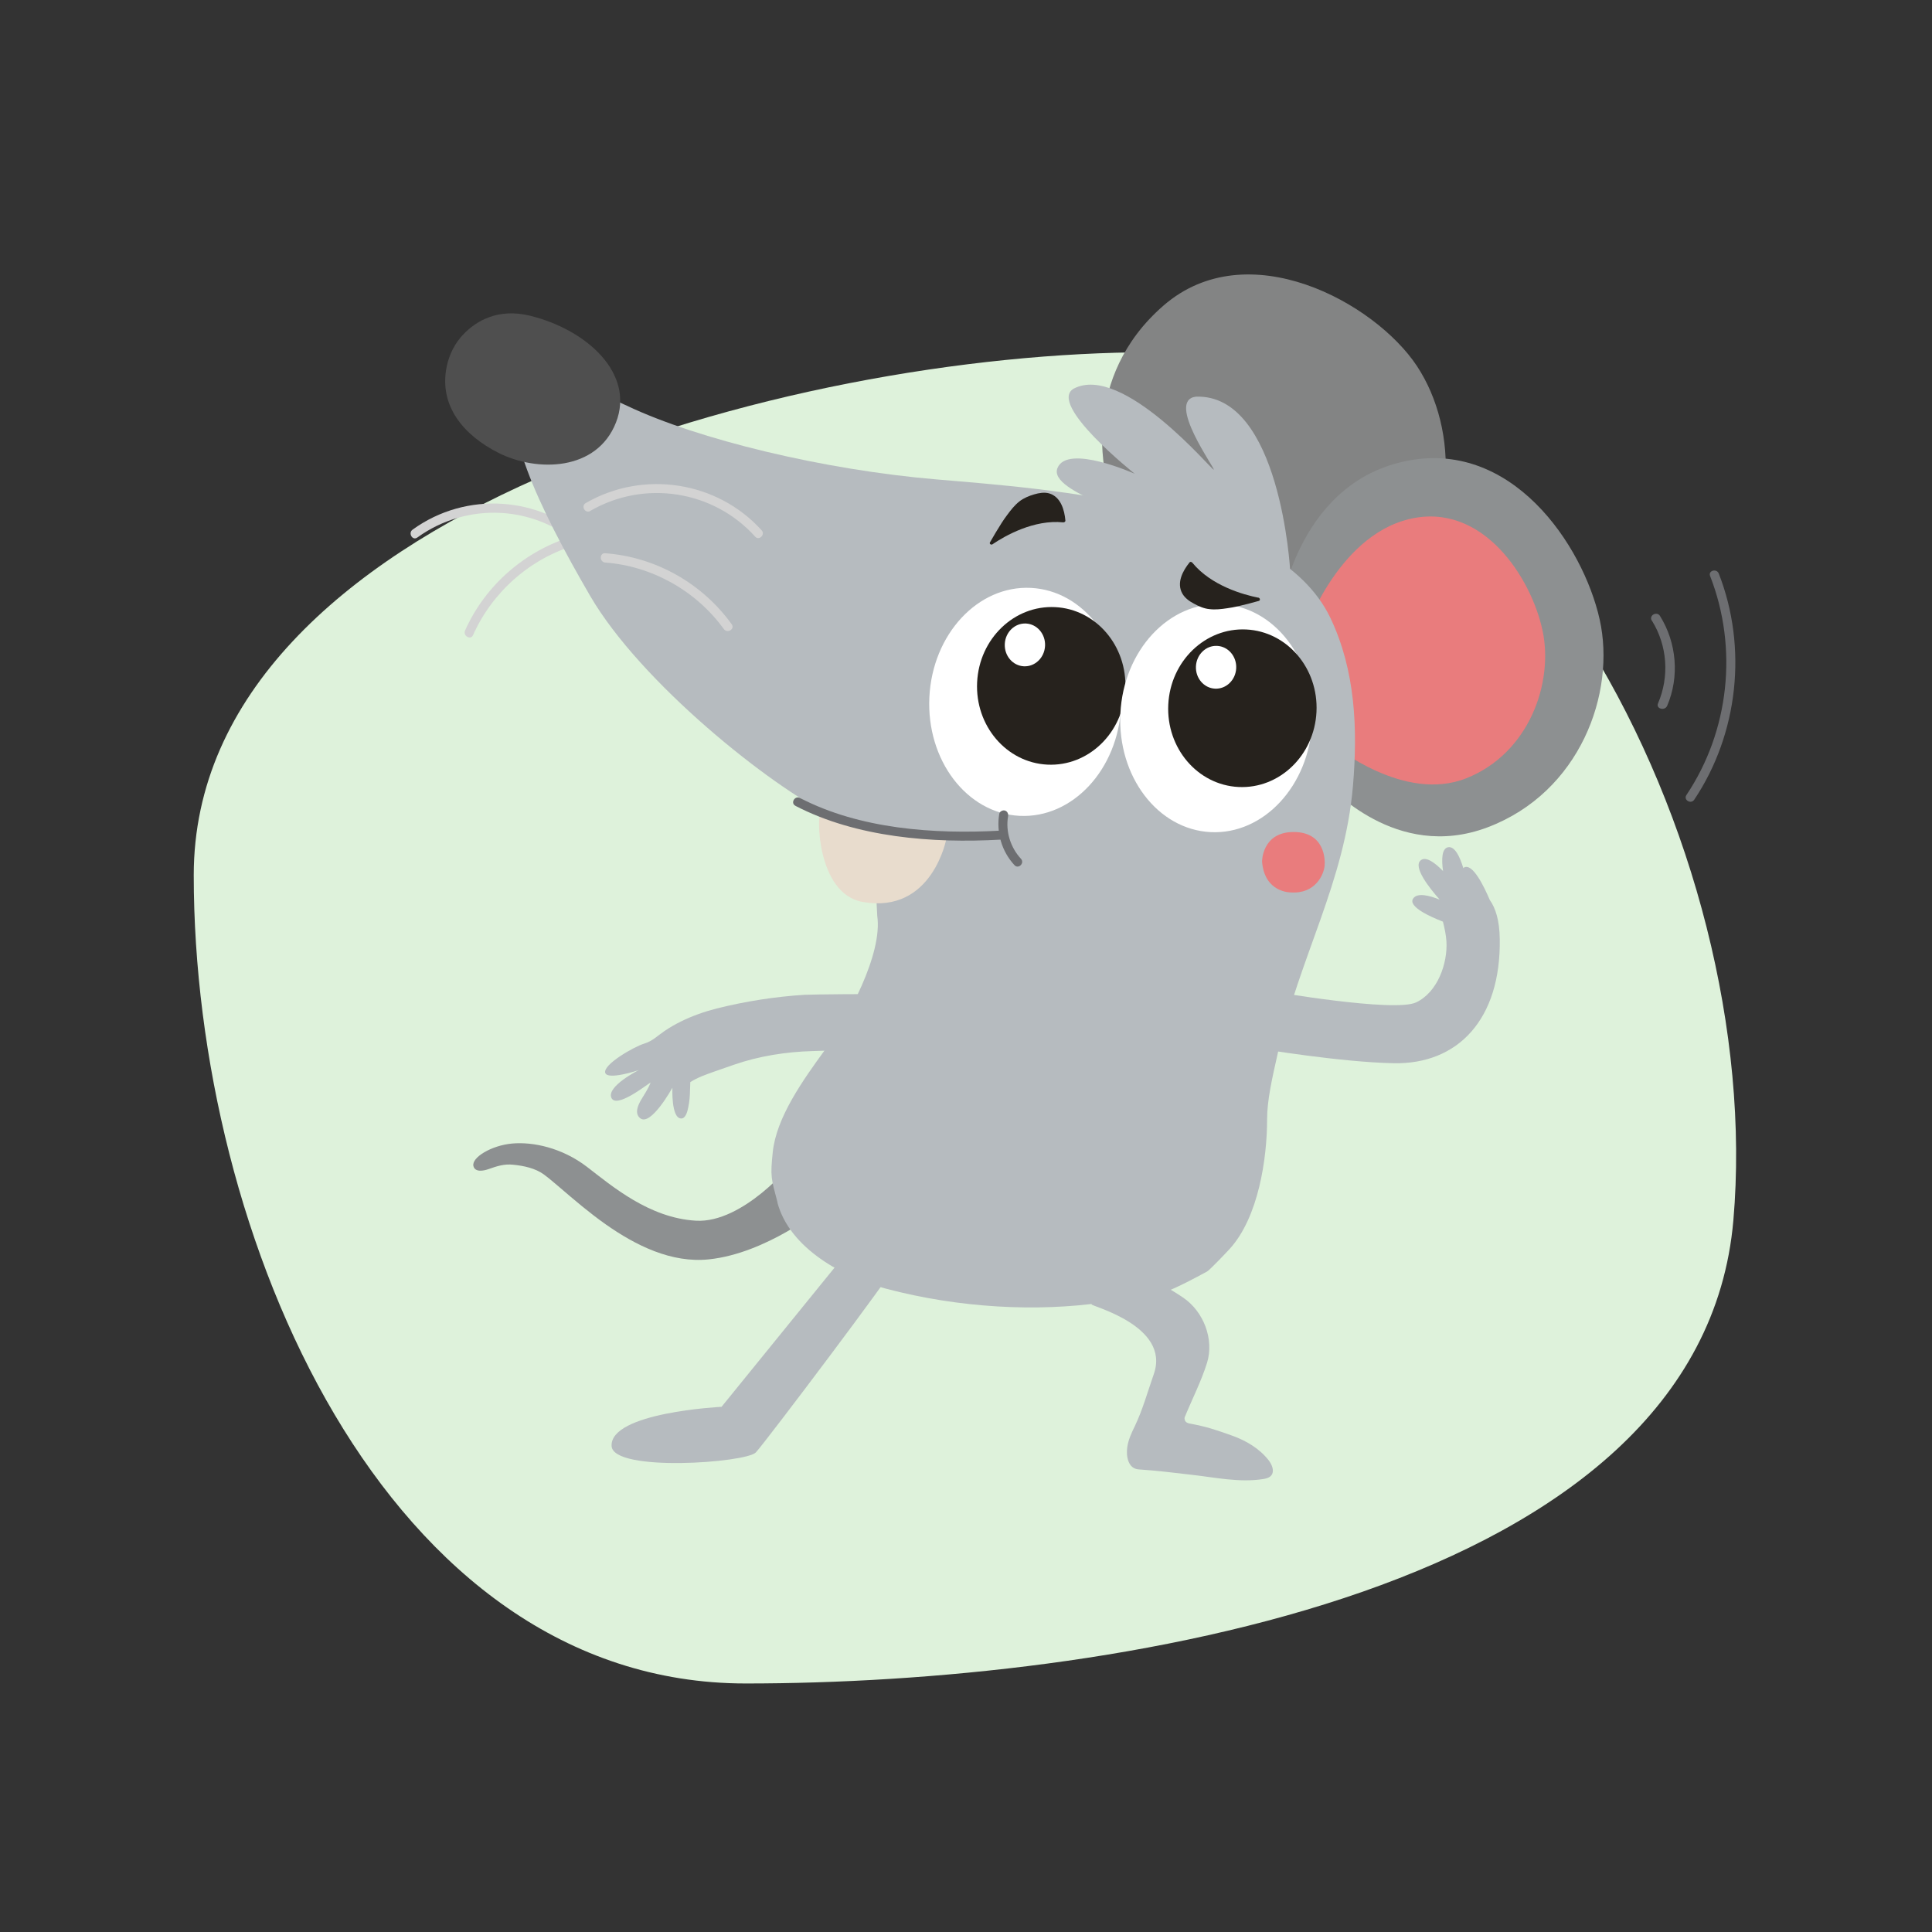
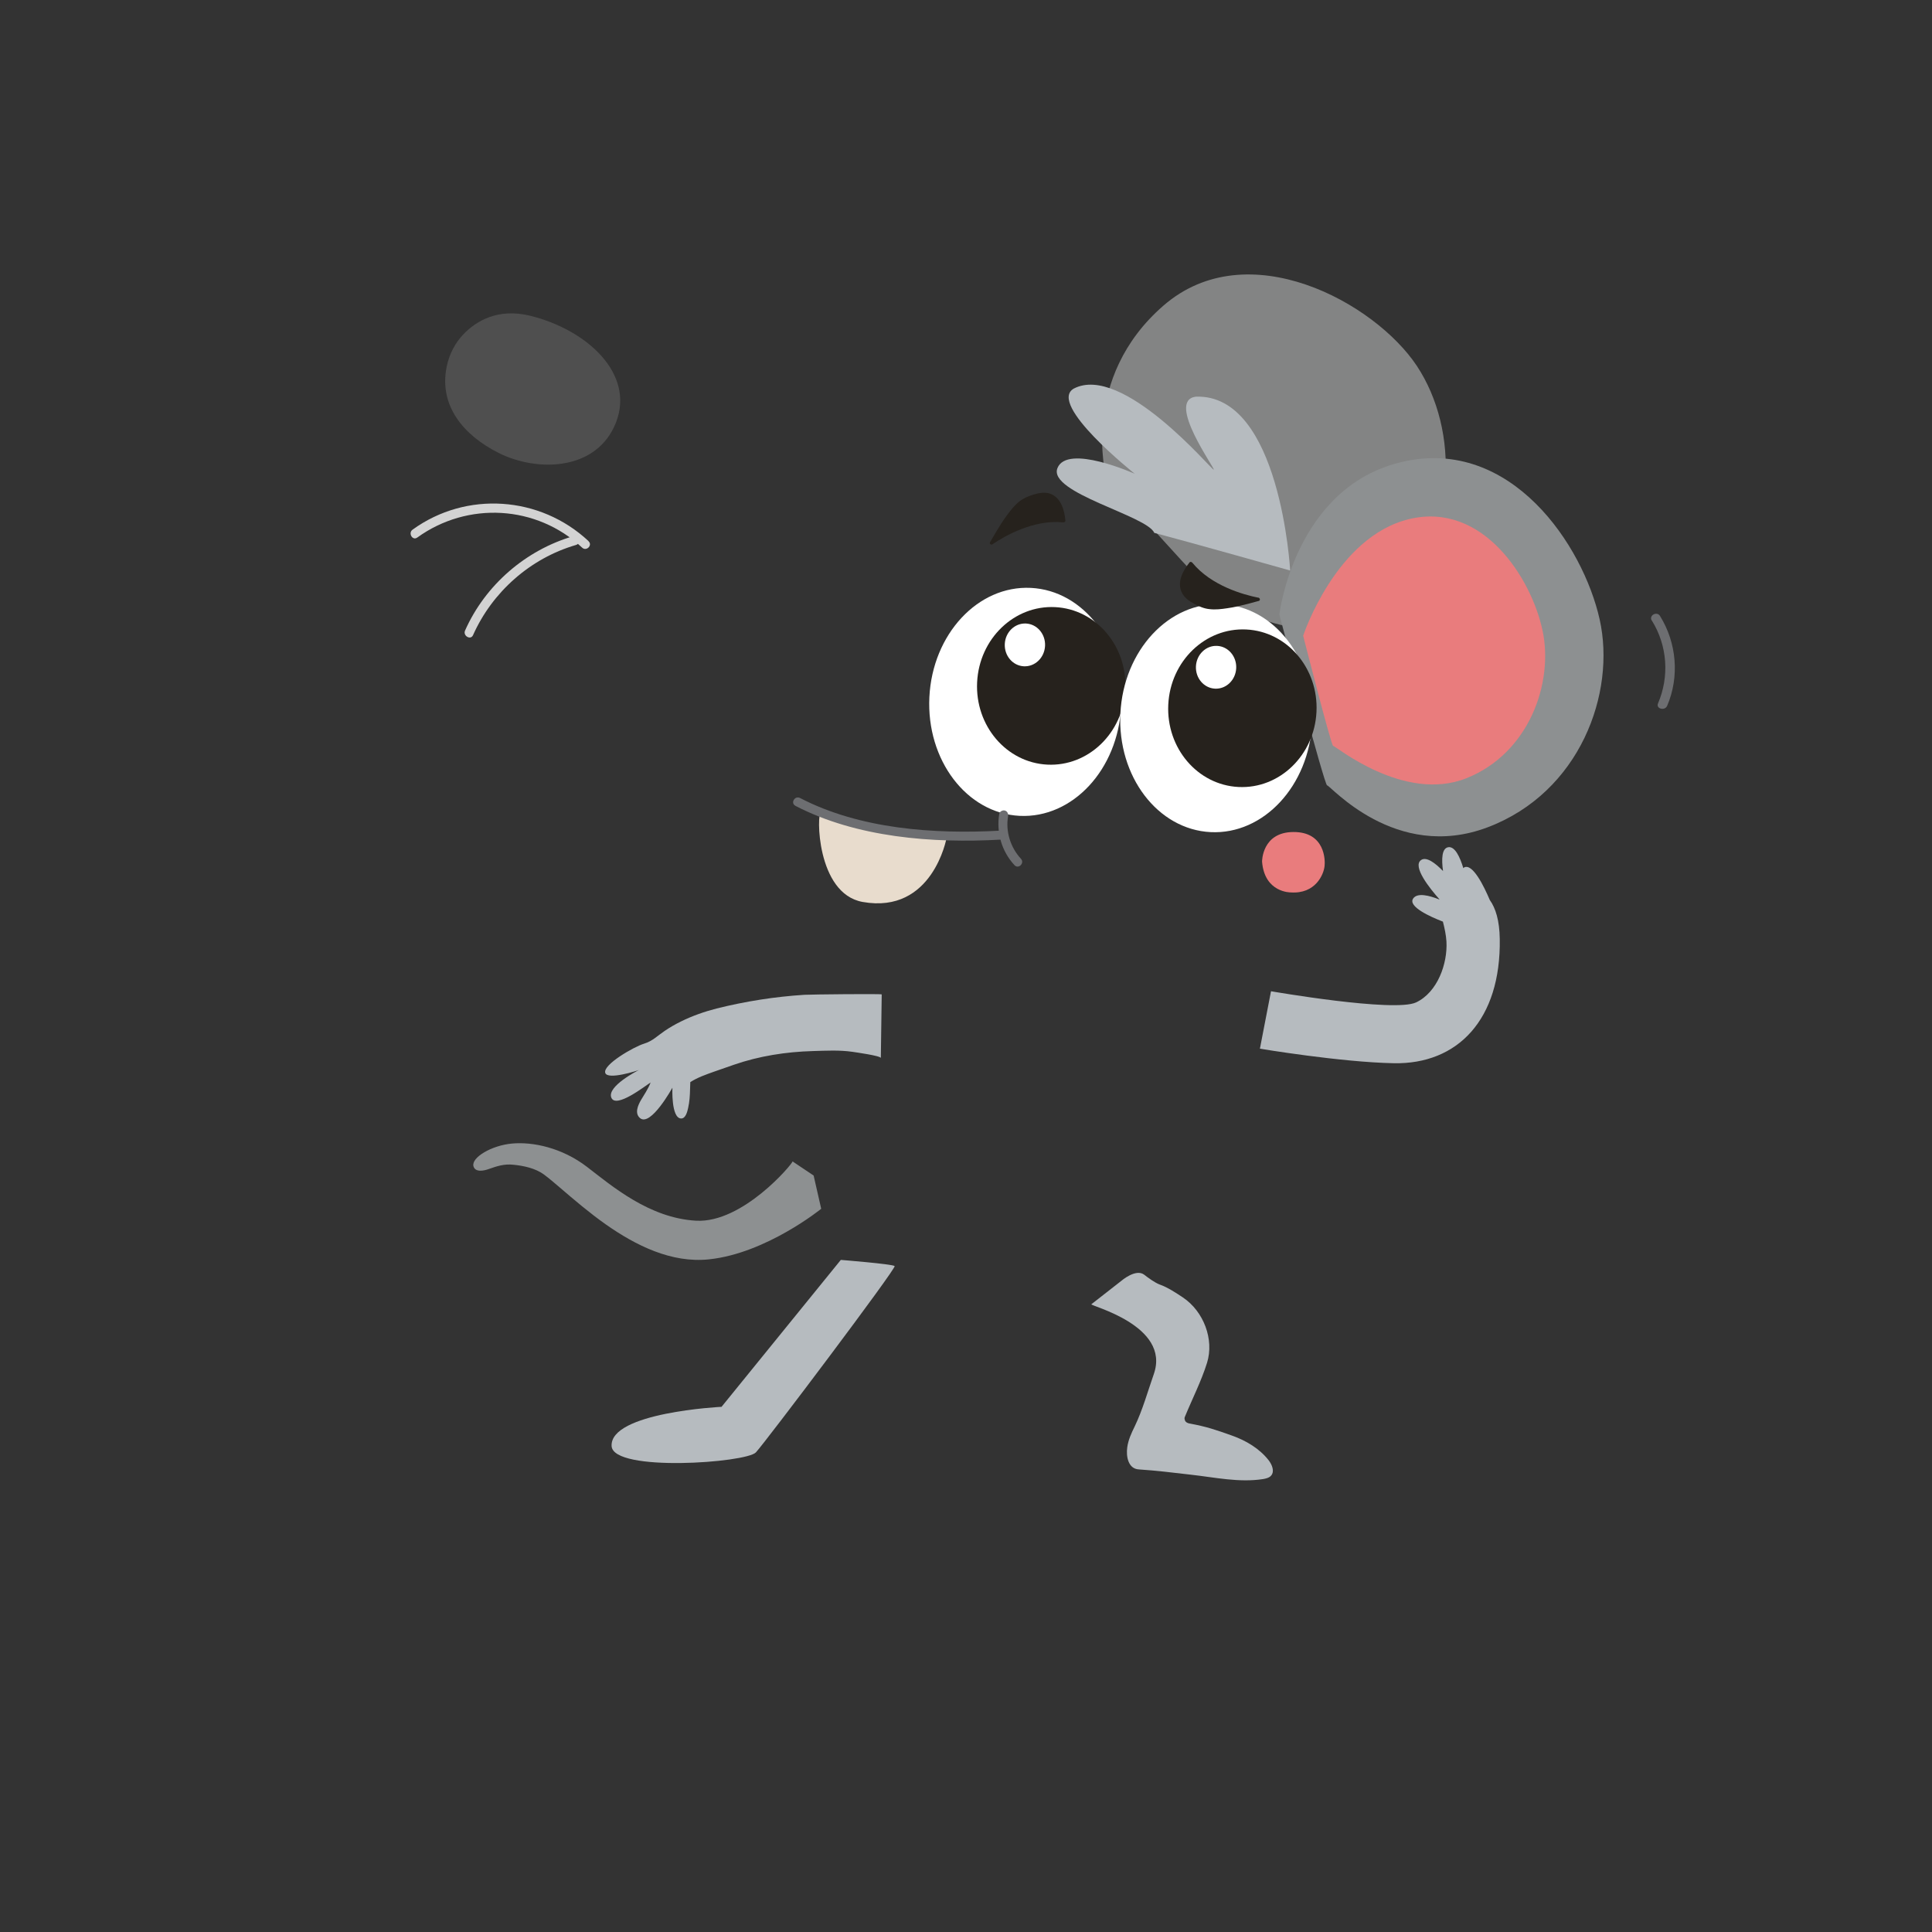
<svg xmlns="http://www.w3.org/2000/svg" width="894px" height="894px" viewBox="0 0 894 894">
  <rect x="0" y="0" width="894" height="894" fill="#333333" stroke="none" />
  <title>mouseListening</title>
  <g id="mouseListening" stroke="none" stroke-width="1" fill="none" fill-rule="evenodd">
-     <path d="M345.089,779 C511.892,779 787.151,737.236 802.09,564.656 C817.028,392.075 699.155,163 532.352,163 C365.548,163 89.653,238.193 89.653,404.997 C89.653,571.8 178.285,779 345.089,779 Z" id="Oval" fill="#DEF2DB" transform="translate(446.509, 471) rotate(-360) translate(-446.509, -471)" />
    <g id="2" transform="translate(190, 127)" fill-rule="nonzero">
      <path d="M321.831,93.708 C321.831,93.708 309.587,48.031 348.42,14.37 C387.312,-19.348 446.204,13.029 465.62,42.314 C485.037,71.599 485.737,120.543 451.51,150.936 C417.283,181.33 374.426,149.07 373.493,149.77 C372.56,150.47 321.831,93.708 321.831,93.708 Z" id="Path" fill="#838484" />
      <path d="M82.326,123.38 C59.946,102.473 25.797,100.086 0.925,118.081 C-1.278,119.653 0.867,123.322 3.07,121.75 C26.377,104.919 58.265,106.666 79.369,126.409 C81.34,128.272 84.355,125.302 82.326,123.438 L82.326,123.438 L82.326,123.38 Z" id="Path" fill="#D3D3D3" />
      <path d="M75.332,121.094 C53.274,127.523 34.543,143.714 25.206,164.757 C24.097,167.212 27.774,169.374 28.882,166.919 C37.811,146.871 55.434,131.323 76.5,125.185 C79.126,124.425 78.017,120.334 75.391,121.094 L75.391,121.094 L75.332,121.094 Z" id="Path" fill="#D3D3D3" />
      <path d="M176.731,410.454 C176.731,411.499 153.699,439.077 132.071,437.858 C110.443,436.638 93.198,421.833 81.624,412.95 C70.05,404.068 56.547,401.281 46.96,402.152 C37.374,403.023 28.079,408.654 29.073,412.602 C29.833,415.621 33.925,414.75 36.029,413.996 C40.004,412.602 43.278,411.499 47.545,411.964 C52.338,412.428 57.716,413.589 61.633,416.434 C64.146,418.292 66.543,420.382 68.94,422.414 C75.837,428.336 82.793,434.258 90.276,439.541 C104.071,449.237 120.672,457.597 138.092,455.74 C164.63,452.953 190,432.342 190,432.342 L186.493,416.957 L176.789,410.454 L176.731,410.454 Z" id="Path" fill="#8D9091" />
      <path d="M402,157.345 C402,157.345 409.04,98 459.197,86.643 C509.295,75.286 542.519,125.314 550.199,159.558 C557.88,193.745 541.064,239.695 498.356,255.828 C455.647,271.96 425.274,236.085 424.111,236.434 C422.947,236.783 402,157.345 402,157.345 Z" id="Path" fill="#8D9091" />
      <path d="M413.058,167.061 C413.058,167.061 428.161,121.285 462.157,113.18 C496.152,105.074 518.66,140.528 523.792,164.786 C528.982,189.044 517.494,221.641 488.513,233.129 C459.533,244.616 427.694,217.909 426.878,218.142 C426.062,218.376 413,167.119 413,167.119 L413.058,167.061 Z" id="Path" fill="#E97C7D" />
-       <path d="M169.728,429.448 C175.438,450.896 200.492,464.184 220.186,469.371 C253.864,478.23 289.581,480.154 320.637,475.666 C344.701,472.169 342.486,475.491 368.531,461.387 C369.813,460.687 378.087,451.945 379.077,450.837 C392.362,436.208 396.324,408.99 396.324,391.098 C396.324,382.239 398.538,372.447 401.277,360.324 C411.532,315.155 432.216,281.409 436.062,236.648 C438.276,210.304 437.227,183.378 425.69,159.074 C400.752,106.561 295.699,99.275 243.376,94.846 C191.053,90.416 133.02,76.37 100.1,60.751 C67.18,45.131 51.972,51.134 51.972,51.134 C39.096,66.113 59.663,108.426 83.028,148.641 C106.393,188.856 166.523,236.823 194.666,250.461 C216.399,261.01 215.408,290.385 215.933,296.796 C218.496,314.456 202.357,344.238 191.869,358.634 C181.381,373.03 169.203,390.165 167.572,406.193 C166.407,417.5 166.815,418.199 169.786,429.389 L169.728,429.448 Z" id="Path" fill="#B6BBBF" />
      <path d="M407,136.941 C407,136.941 402.467,55.037 363.298,56.558 C349.351,58.43 372.713,90.314 371.608,90.314 C370.504,90.314 329.417,41.055 306.869,52.814 C294.433,60.01 335.113,92.245 335.113,92.245 C335.113,92.245 303.847,78.204 299.314,89.612 C294.781,101.021 340.75,111.61 344.12,119.566 C359.927,123.72 407,137 407,137 L407,136.941 Z" id="Path" fill="#B6BBBF" />
      <path d="M16.677,42.764 C17.844,36.996 20.53,31.694 24.617,27.499 C30.163,21.789 40.205,15.38 55.327,19.109 C81.774,25.634 103.843,46.026 95.028,68.516 C86.212,91.006 58.538,91.589 40.555,82.5 C24.792,74.517 12.998,61 16.677,42.764 Z" id="Path" fill="#4F4F4F" />
      <ellipse id="Oval" fill="#FFFFFF" transform="translate(284.414, 197.778) rotate(-87.18) translate(-284.414, -197.778)" cx="284.414" cy="197.778" rx="52.807" ry="44.416" />
      <ellipse id="Oval" fill="#26221D" transform="translate(296.438, 190.376) rotate(-87.18) translate(-296.438, -190.376)" cx="296.438" cy="190.376" rx="36.487" ry="34.332" />
      <ellipse id="Oval" fill="#FFFFFF" transform="translate(284.265, 171.419) rotate(-87.18) translate(-284.265, -171.419)" cx="284.265" cy="171.419" rx="9.909" ry="9.326" />
      <ellipse id="Oval" fill="#FFFFFF" transform="translate(372.804, 205.307) rotate(-87.18) translate(-372.804, -205.307)" cx="372.804" cy="205.307" rx="52.807" ry="44.416" />
      <ellipse id="Oval" fill="#26221D" transform="translate(384.889, 200.724) rotate(-87.18) translate(-384.889, -200.724)" cx="384.889" cy="200.724" rx="36.487" ry="34.332" />
      <ellipse id="Oval" fill="#FFFFFF" transform="translate(372.716, 181.767) rotate(-87.18) translate(-372.716, -181.767)" cx="372.716" cy="181.767" rx="9.909" ry="9.326" />
      <path d="M269.374,124.779 C275.055,120.933 288.446,113.299 302.01,114.719 C302.532,114.719 303.054,114.364 302.996,113.89 C302.59,109.156 300.909,102.824 295.402,101.285 C293.199,100.693 290.764,101.107 288.562,101.758 C286.127,102.469 283.692,103.475 281.721,105.013 C279.461,106.789 277.722,109.038 276.099,111.227 C275.171,112.47 274.244,113.772 273.432,115.074 C271.577,117.974 269.838,120.933 268.099,123.951 C267.693,124.661 268.621,125.312 269.316,124.839 L269.374,124.779 Z" id="Path" fill="#26221D" />
      <path d="M392.284,149.574 C385.481,148.209 370.526,144.116 361.73,133.377 C361.378,132.962 360.733,132.843 360.439,133.258 C357.448,136.937 354.223,142.692 357.155,147.735 C358.328,149.752 360.381,151.235 362.433,152.303 C364.662,153.549 367.125,154.617 369.588,154.854 C372.462,155.21 375.218,154.854 377.974,154.439 C379.499,154.201 381.024,153.964 382.549,153.608 C385.891,152.837 389.234,152.006 392.518,151.057 C393.281,150.82 393.105,149.692 392.225,149.514 L392.284,149.574 Z" id="Path" fill="#26221D" />
      <path d="M189.878,249.002 C187.842,248.649 187.609,286.533 209.194,290.363 C241.6,296.136 248,260.786 248,260.786 L217.106,256.838 L189.878,249.002 Z" id="Path" fill="#E8DCCD" />
      <path d="M90.067,369.448 C91.116,372.908 105.111,368.392 105.694,368.099 C105.111,368.392 90.825,375.664 92.866,380.883 C94.965,386.219 108.668,375.37 111.058,373.905 C110.009,376.778 107.793,380.003 106.627,381.997 C105.227,384.401 103.536,388.154 106.16,390.382 C111.117,394.545 121.146,376.309 121.146,376.309 C121.146,376.309 120.505,390.323 125.111,390.558 C127.327,390.675 128.085,387.216 128.435,385.632 C129.076,382.818 129.251,379.886 129.31,377.071 C129.31,375.957 129.426,374.96 129.426,373.729 C132.925,371.5 136.598,370.269 140.505,368.862 C143.537,367.806 146.57,366.751 149.602,365.695 C161.264,361.649 173.742,359.714 186.046,359.362 C192.168,359.186 198.408,358.834 204.472,359.714 C205.58,359.89 217.592,361.532 217.592,362.587 C217.592,362.587 218,333.151 218,333.151 C218,332.799 184.88,333.151 182.256,333.326 C168.494,334.206 155.083,336.317 141.613,339.659 C135.957,341.125 130.359,343.061 125.053,345.699 C122.429,346.989 119.863,348.455 117.473,350.097 C114.091,352.384 111.991,354.73 107.968,355.961 C103.361,357.368 88.9,365.636 90.067,369.448 L90.067,369.448 Z" id="Path" fill="#B6BBBF" />
      <path d="M178.101,245.909 C206.384,260.557 241.503,263.292 272.94,261.526 C275.687,261.355 275.687,257.251 272.94,257.365 C242.204,259.075 207.844,256.624 180.205,242.262 C177.809,241.008 175.647,244.599 178.043,245.852 L178.043,245.852 L178.101,245.909 Z" id="Path" fill="#6D6E71" />
      <path d="M272.399,249.533 C270.944,258.133 273.505,266.967 279.441,273.344 C281.303,275.333 284.271,272.349 282.409,270.36 C277.579,265.154 275.251,257.724 276.473,250.703 C276.648,249.592 276.182,248.421 275.018,248.07 C274.029,247.778 272.632,248.421 272.399,249.533 L272.399,249.533 L272.399,249.533 Z" id="Path" fill="#6D6E71" />
      <path d="M394,271.685 C394,271.685 393.882,258.058 408.517,258 C423.153,257.942 423.271,271.047 422.917,273.83 C422.504,277.657 418.727,286.761 407.219,285.949 C407.219,285.949 395.121,286.123 394,271.685 L394,271.685 Z" id="Path" fill="#E97C7D" />
-       <path d="M83.187,109.376 C108.314,94.883 140.119,99.906 159.448,121.329 C161.264,123.35 164.251,120.347 162.435,118.384 C141.876,95.633 107.67,90.379 81.019,105.796 C78.677,107.182 80.785,110.82 83.187,109.434 L83.187,109.434 L83.187,109.376 Z" id="Path" fill="#D3D3D3" />
-       <path d="M90.037,133.309 C111.646,134.901 132.146,146.398 144.936,164.086 C146.513,166.267 150.192,164.145 148.615,161.904 C134.891,142.861 113.34,130.715 90.037,129.005 C87.292,128.829 87.35,133.074 90.037,133.309 L90.037,133.309 L90.037,133.309 Z" id="Path" fill="#D3D3D3" />
      <path d="M398.249,331.702 C398.249,331.702 455.172,341.588 465.262,336.85 C475.293,332.112 479.9,318.715 479.317,308.653 C479.142,305.611 478.442,302.453 477.684,299.469 C471.91,297.246 461.354,292.508 463.92,288.764 C465.845,285.956 471.385,287.36 476.051,289.232 C476.051,289.232 476.051,289.173 476.051,289.115 C471.735,284.259 463.279,273.788 467.653,270.922 C470.044,269.342 474.01,272.209 477.743,276.069 C476.984,270.629 477.101,265.364 480.309,265.013 C483.225,264.721 485.499,269.342 487.132,274.724 C487.249,274.666 487.307,274.549 487.424,274.432 C491.39,272.209 496.697,283.148 499.38,289.466 C502.063,293.21 503.871,298.943 503.988,307.483 C504.571,344.806 484.508,365.573 454.938,364.988 C430.385,364.52 393,358.261 393,358.261 L398.132,331.702 L398.249,331.702 Z" id="Path" fill="#B6BBBF" />
      <path d="M315.011,476.522 C314.257,477.276 351.76,486.271 343.923,508.785 C341.078,516.908 338.756,525.38 335.04,533.098 C333.531,536.173 332.079,539.307 331.615,542.73 C331.034,546.792 331.963,552.653 336.956,552.943 C344.968,553.465 353.037,554.451 360.991,555.38 C372.021,556.598 383.458,559.152 394.489,557.411 C395.824,557.179 397.334,556.831 398.204,555.786 C399.888,553.813 398.611,550.738 397.043,548.707 C392.747,543.252 386.593,539.597 380.033,537.276 C372.544,534.606 368.132,533.098 360.41,531.705 C359.54,531.531 358.611,531.125 358.32,530.254 C358.146,529.79 358.03,529.268 358.204,528.804 C361.572,520.564 365.926,512.034 368.538,503.62 C371.905,492.769 366.971,479.83 357.392,473.389 C354.082,471.184 350.309,468.689 346.535,467.354 C344.503,466.6 341.252,464.279 339.511,462.886 C335.621,459.811 328.828,465.729 328.828,465.729 L315.011,476.522 L315.011,476.522 Z" id="Path" fill="#B6BBBF" />
      <path d="M143.774,523.989 C143.774,523.989 92.024,526.55 93.014,542.208 C93.945,554.316 155.3,549.892 159.782,545.061 C164.265,540.229 224.921,459.784 223.989,458.852 C223.058,457.921 199.075,456 199.075,456 L143.832,524.047 L143.774,523.989 Z" id="Path" fill="#B6BBBF" />
      <path d="M574.384,160.176 C581.578,171.735 582.545,186.039 577.226,198.474 C576.137,200.984 580.369,202.093 581.457,199.583 C587.2,186.155 585.87,170.451 578.132,158.016 C576.681,155.681 572.873,157.783 574.324,160.176 L574.324,160.176 L574.384,160.176 Z" id="Path" fill="#6D6E71" />
-       <path d="M601.32,139.528 C614.354,172.831 610.22,211.274 590.354,240.895 C588.861,243.174 592.478,245.277 593.971,243.057 C614.354,212.618 618.717,172.655 605.339,138.418 C604.363,135.906 600.344,137.016 601.32,139.528 L601.32,139.528 Z" id="Path" fill="#6D6E71" />
    </g>
  </g>
</svg>